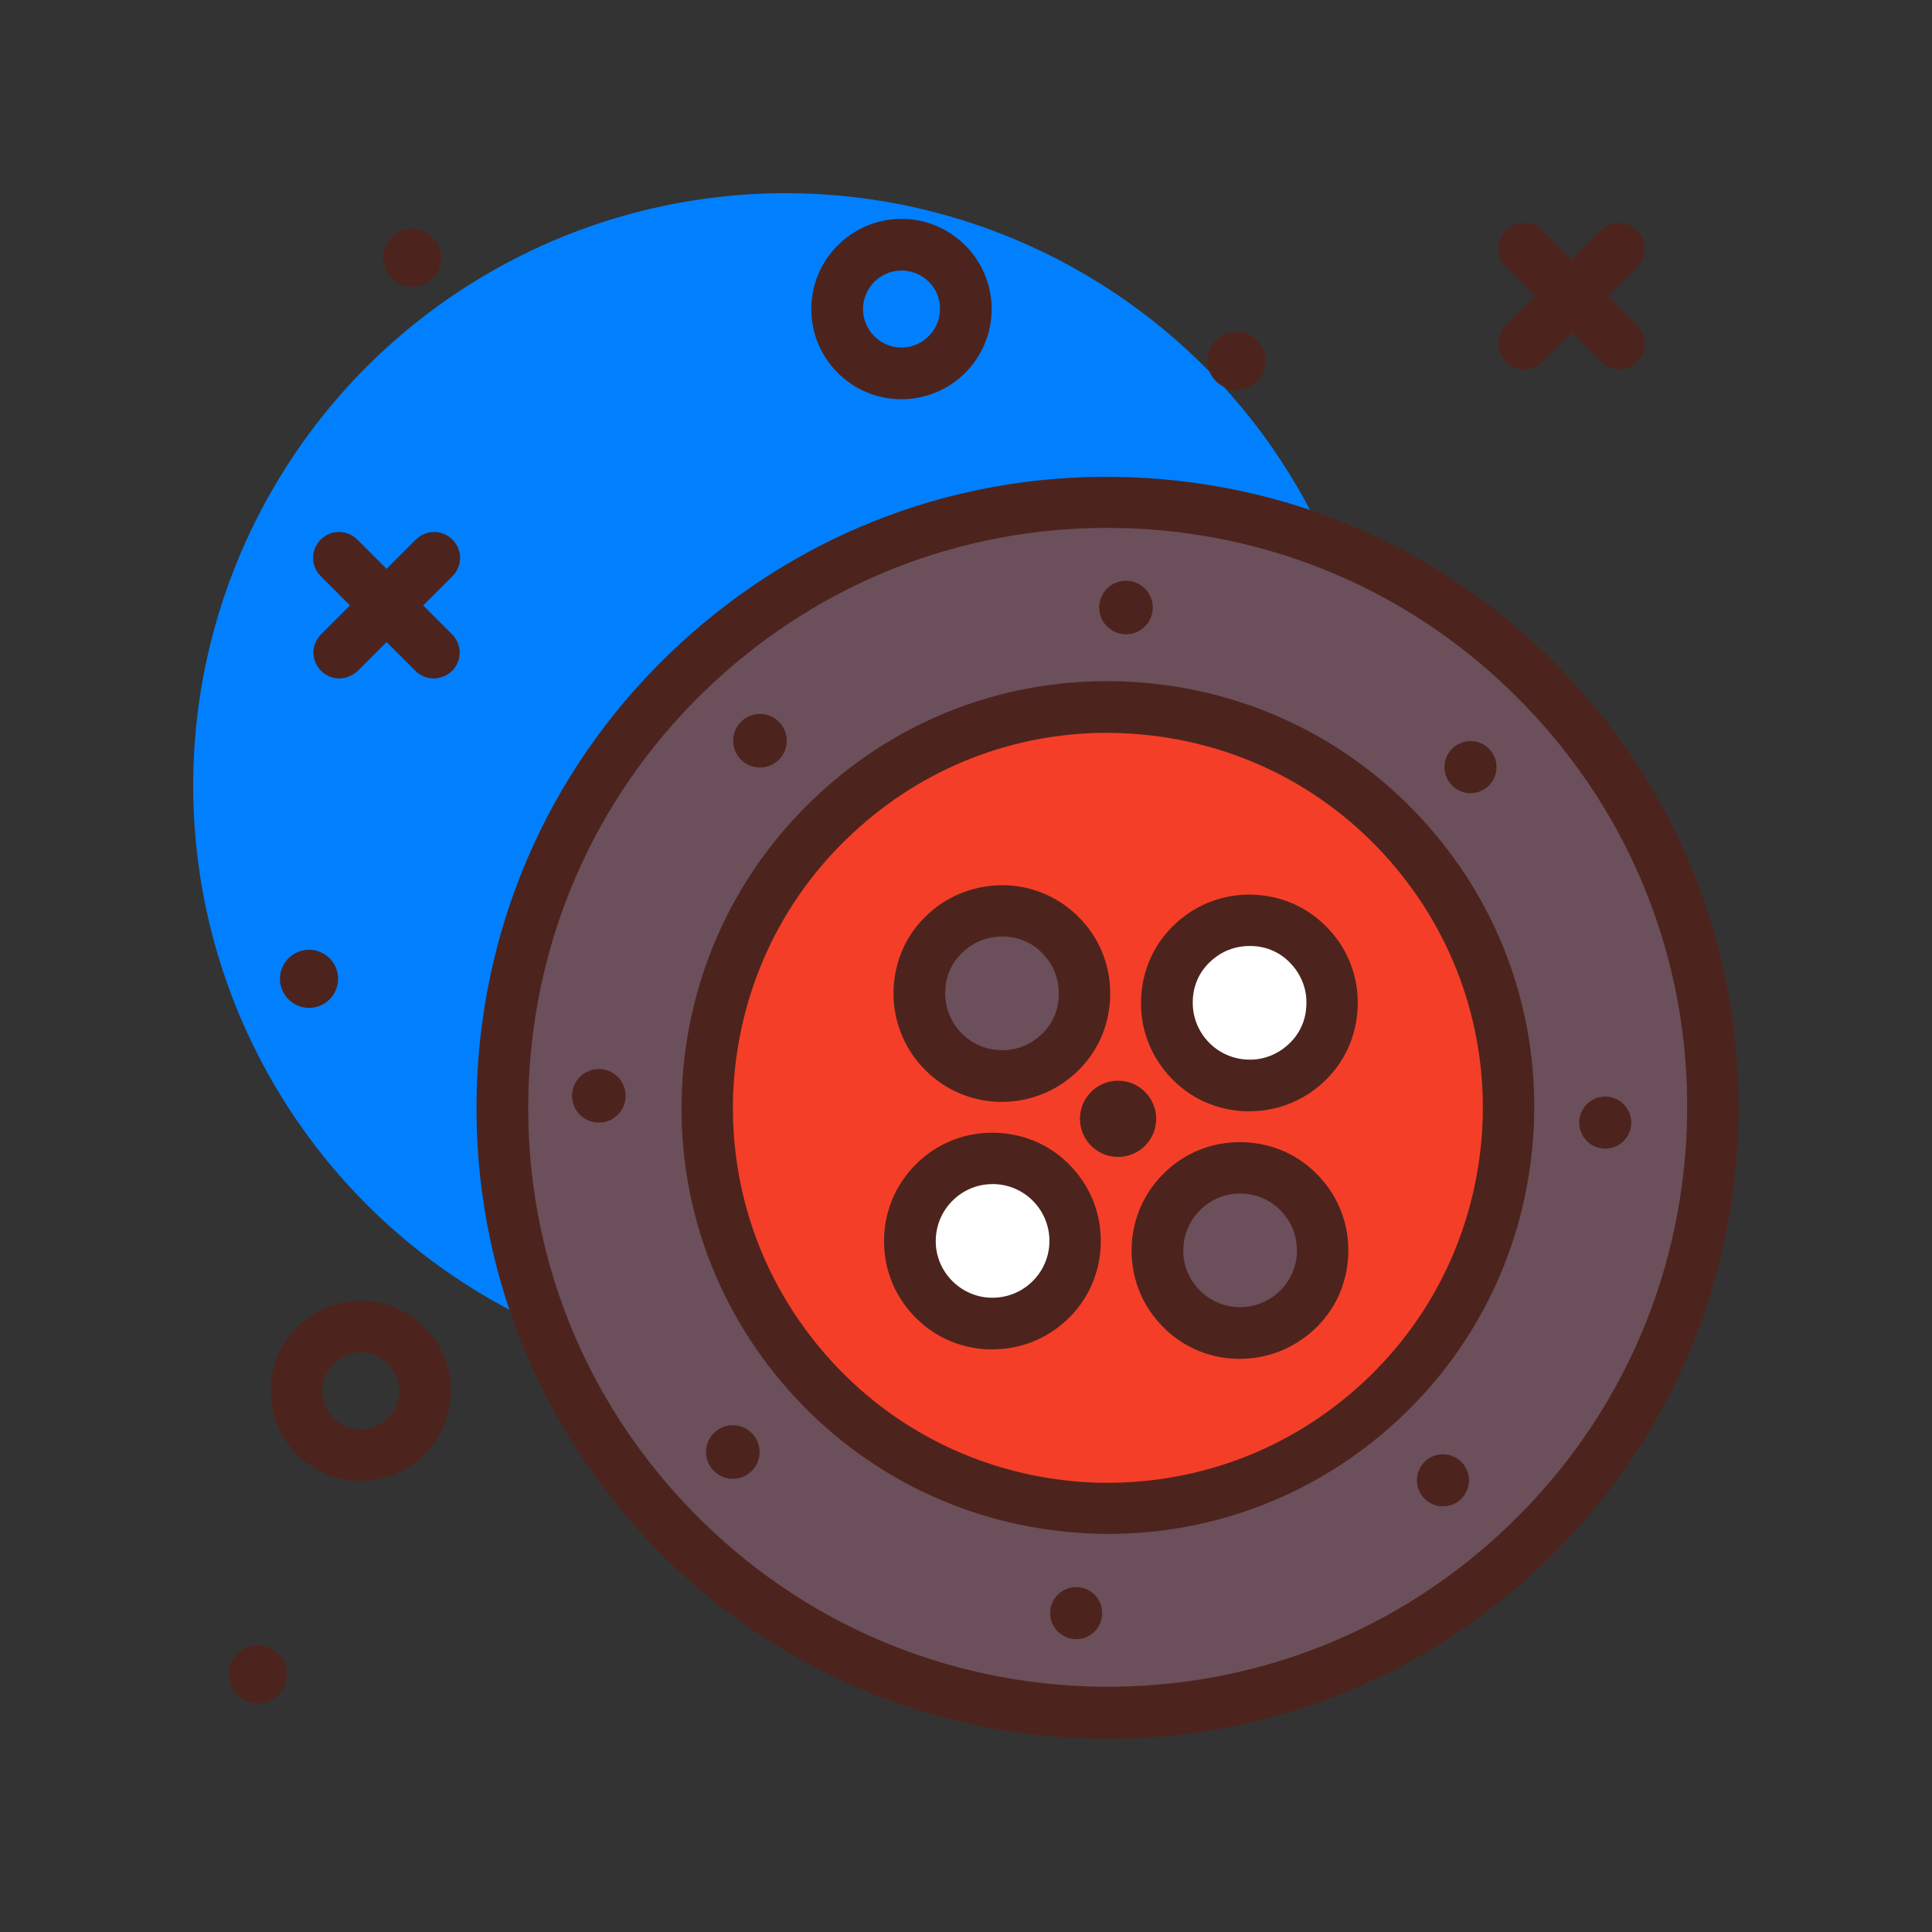
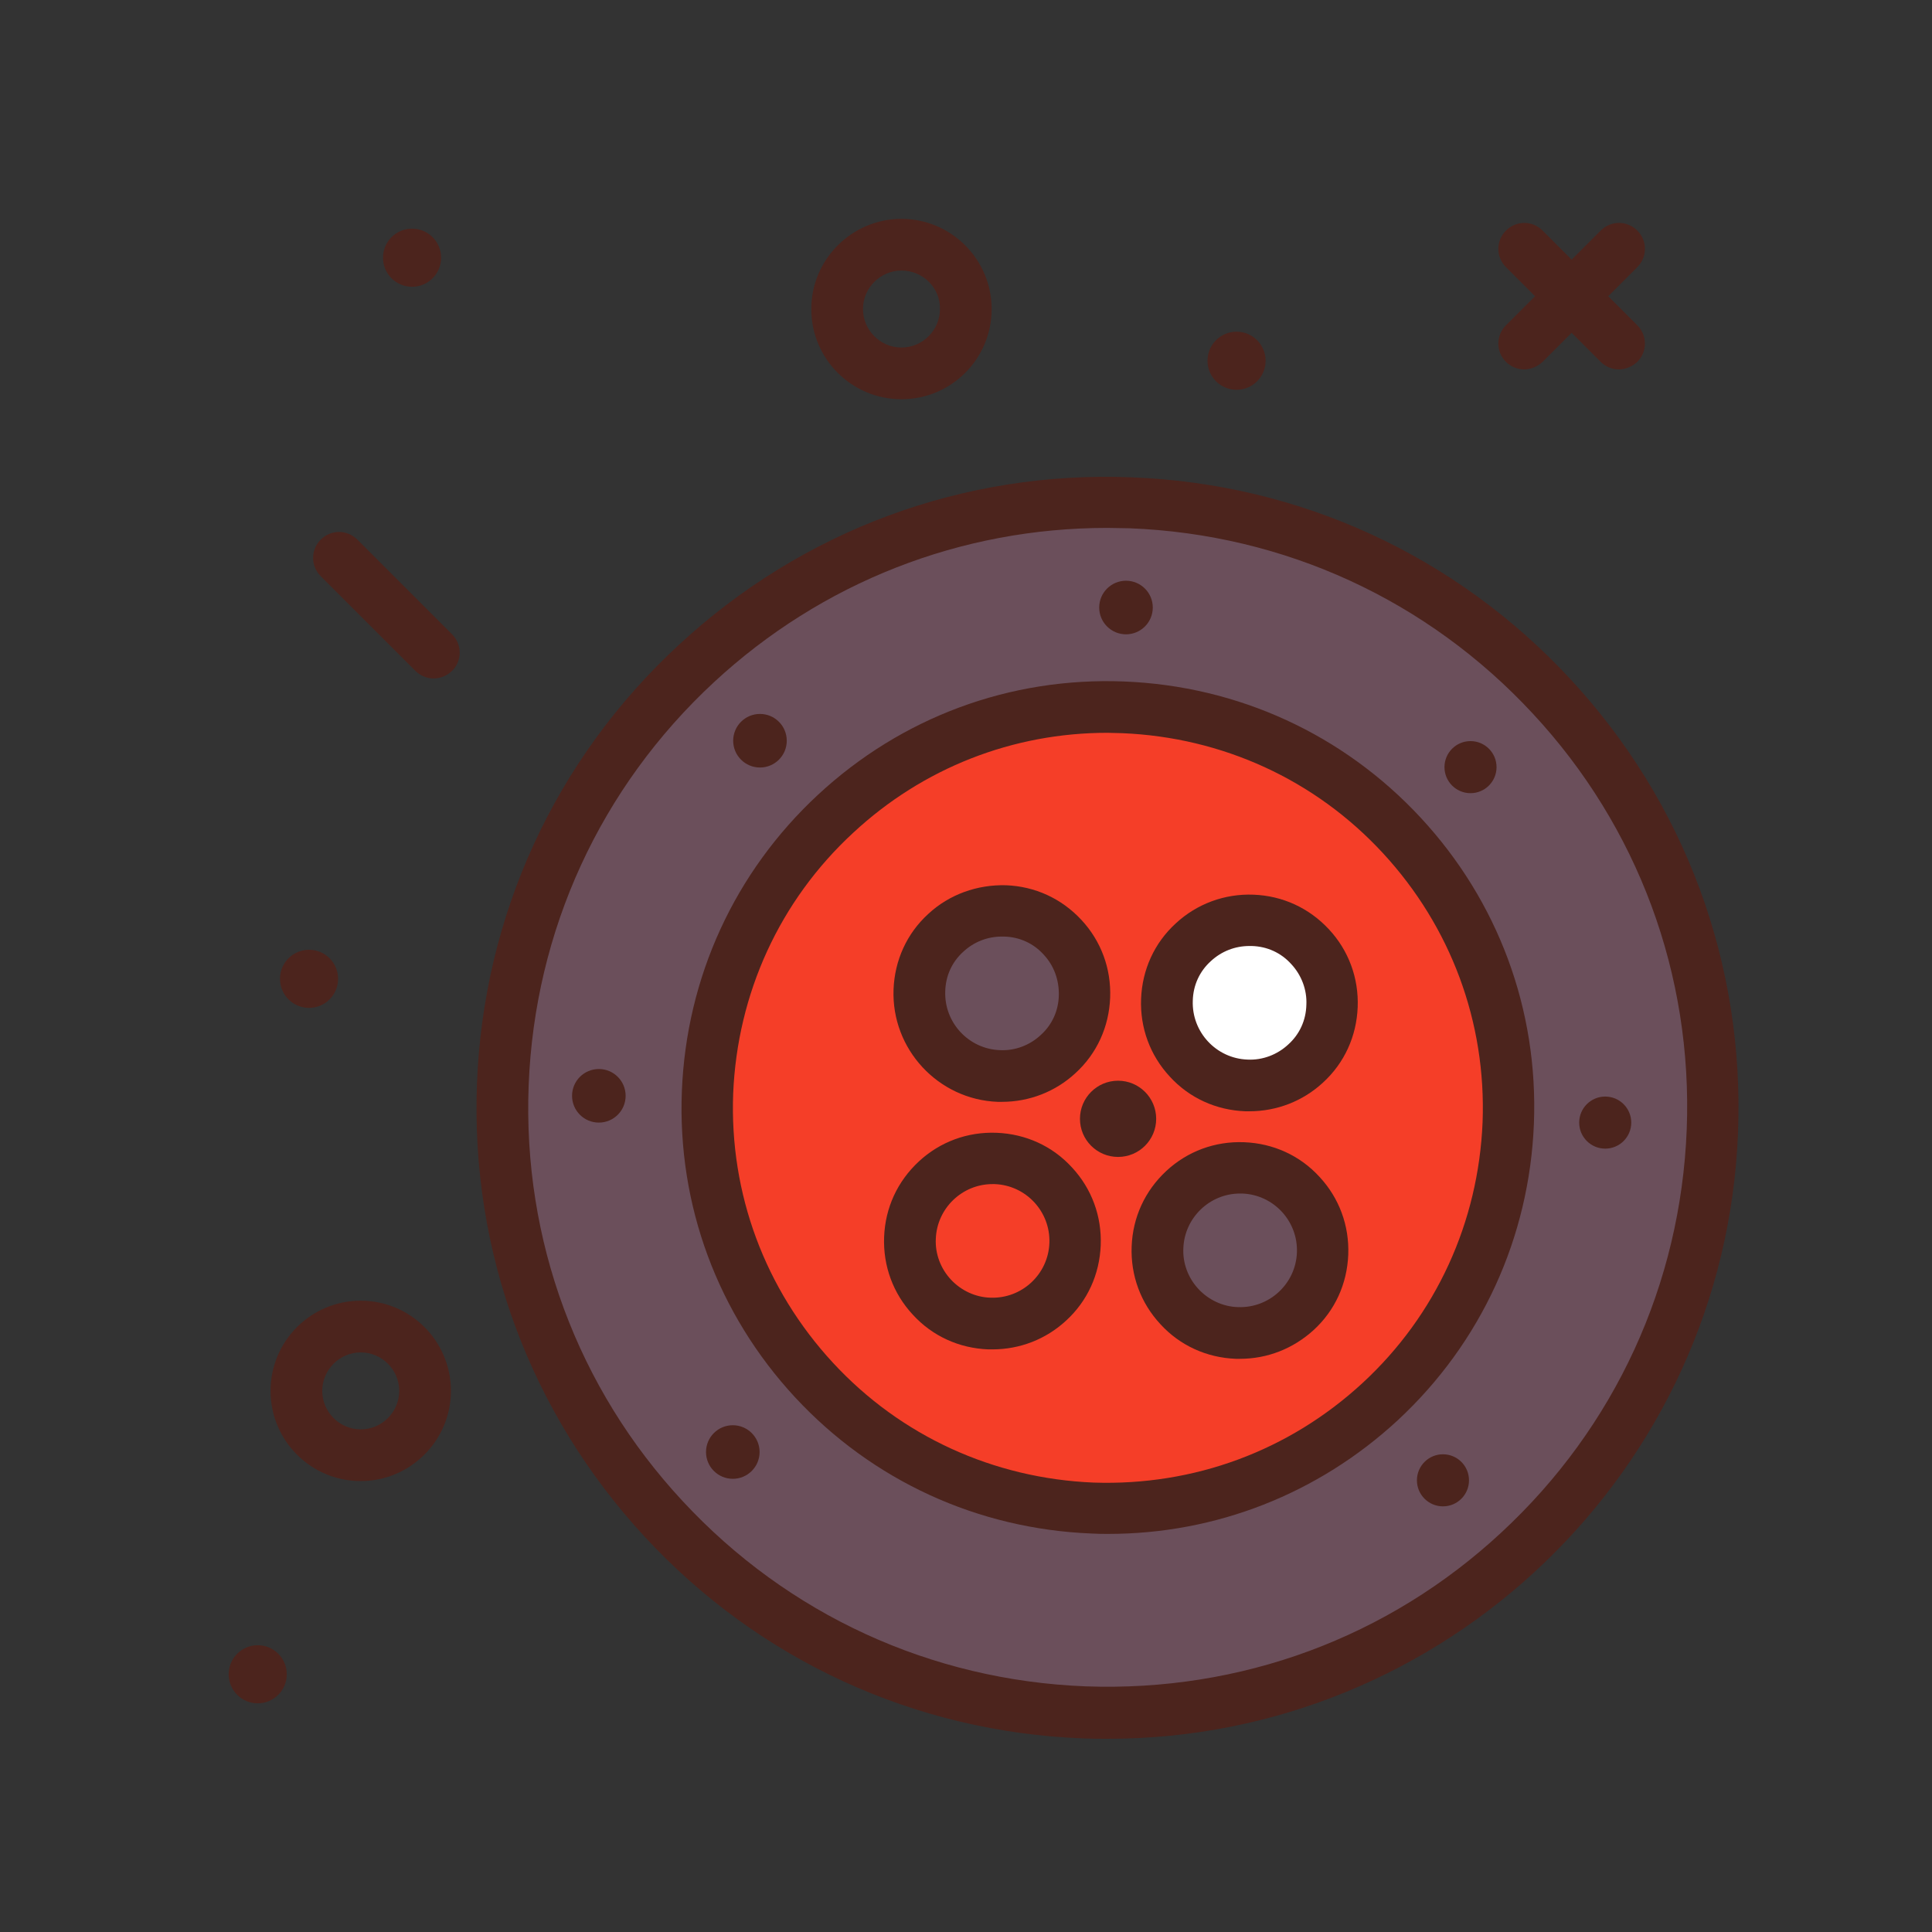
<svg xmlns="http://www.w3.org/2000/svg" version="1.1" id="russian_x5F_rulette" x="0px" y="0px" viewBox="0 0 512 512" style="enable-background:new 0 0 512 512;" xml:space="preserve">
  <rect x="0" y="0" width="512" height="512" fill="#333333" stroke="none" />
  <title>Roulette</title>
  <style type="text/css">
	.st0{fill:#0080FF;}
	.st1{fill:#4C241D;}
	.st2{fill:#6B4F5B;}
	.st3{fill:#F53E28;}
	.st4{fill:#FFFFFF;}
</style>
-   <circle class="st0" cx="208.2" cy="208.2" r="157" />
  <g>
    <path class="st1" d="M238.9,105.8c-13.2,0-23.9-10.7-23.9-23.9S225.8,58,238.9,58s23.9,10.7,23.9,23.9S252.1,105.8,238.9,105.8z    M238.9,71.7c-5.6,0-10.2,4.6-10.2,10.2c0,5.6,4.6,10.2,10.2,10.2s10.2-4.6,10.2-10.2C249.2,76.3,244.6,71.7,238.9,71.7z" />
    <path class="st1" d="M95.6,392.5c-13.2,0-23.9-10.7-23.9-23.9c0-13.2,10.7-23.9,23.9-23.9s23.9,10.7,23.9,23.9   C119.5,381.8,108.7,392.5,95.6,392.5z M95.6,358.4c-5.6,0-10.2,4.6-10.2,10.2s4.6,10.2,10.2,10.2c5.6,0,10.2-4.6,10.2-10.2   S101.2,358.4,95.6,358.4z" />
    <path class="st1" d="M114.9,179.8c-1.7,0-3.5-0.7-4.8-2L85,152.7c-2.7-2.7-2.7-7,0-9.7c2.7-2.7,7-2.7,9.7,0l25.1,25.1   c2.7,2.7,2.7,7,0,9.7C118.4,179.1,116.7,179.8,114.9,179.8L114.9,179.8z" />
-     <path class="st1" d="M89.9,179.8c-1.7,0-3.5-0.7-4.8-2c-2.7-2.7-2.7-7,0-9.7l25.1-25.1c2.7-2.7,7-2.7,9.7,0c2.7,2.7,2.7,7,0,9.7   l-25.1,25.1C93.4,179.1,91.6,179.8,89.9,179.8z" />
    <path class="st1" d="M429,97.9c-1.7,0-3.5-0.7-4.8-2l-25.1-25.1c-2.7-2.7-2.7-7,0-9.7c2.7-2.7,7-2.7,9.7,0l25.1,25.1   c2.7,2.7,2.7,7,0,9.7C432.5,97.2,430.7,97.9,429,97.9L429,97.9z" />
    <path class="st1" d="M403.9,97.9c-1.7,0-3.5-0.7-4.8-2c-2.7-2.7-2.7-7,0-9.7l25.1-25.1c2.7-2.7,7-2.7,9.7,0s2.7,7,0,9.7l-25.1,25.1   C407.4,97.2,405.6,97.9,403.9,97.9L403.9,97.9z" />
    <circle class="st1" cx="81.9" cy="259.4" r="7.7" />
    <circle class="st1" cx="109.2" cy="68.3" r="7.7" />
    <circle class="st1" cx="327.7" cy="95.6" r="7.7" />
    <circle class="st1" cx="68.3" cy="443.7" r="7.7" />
  </g>
  <circle class="st2" cx="293.5" cy="293.5" r="160.4" />
  <path class="st1" d="M293.6,460.8c-2.2,0-4.3,0-6.5-0.1c-44.6-1.7-86-20.7-116.3-53.5s-46.1-75.4-44.4-120  c1.7-44.6,20.7-86,53.5-116.3c32.8-30.4,75.5-46.2,120-44.4c44.6,1.7,85.9,20.7,116.3,53.5s46.1,75.4,44.4,120  C457.2,389.9,382.9,460.8,293.6,460.8z M293.4,139.9c-38.8,0-75.6,14.4-104.2,40.9c-30.1,27.9-47.5,65.8-49.1,106.8  s12.9,80.2,40.8,110.2c27.9,30.1,65.8,47.5,106.8,49.1c41.1,1.5,80.2-12.9,110.2-40.8c30.1-27.9,47.5-65.8,49.1-106.8  c1.6-41-12.9-80.2-40.8-110.2c-27.9-30.1-65.8-47.5-106.8-49.1C297.4,140,295.4,139.9,293.4,139.9L293.4,139.9z" />
  <circle class="st3" cx="293.5" cy="293.5" r="106.1" />
  <path class="st1" d="M293.7,406.5c-1.5,0-2.9,0-4.4-0.1c-30.2-1.2-58.1-14-78.6-36.1c-20.5-22.1-31.2-50.9-30-81.1  c1.2-30.2,14-58.1,36.1-78.6c22.1-20.5,50.8-31.2,81.1-30c30.2,1.2,58.1,14,78.6,36.1c20.5,22.1,31.2,50.9,30,81.1  s-14,58.1-36.1,78.6C349.3,395.9,322.2,406.5,293.7,406.5L293.7,406.5z M293.5,194.2c-25.1,0-48.9,9.3-67.4,26.5  c-19.5,18-30.7,42.6-31.8,69.1c-1,26.5,8.4,51.8,26.4,71.3s42.6,30.7,69.1,31.8c26.6,0.9,51.8-8.4,71.3-26.4s30.7-42.6,31.8-69.1  c1-26.5-8.4-51.8-26.4-71.3s-42.6-30.7-69.1-31.8C296,194.3,294.7,194.2,293.5,194.2L293.5,194.2z" />
  <circle class="st1" cx="296.3" cy="296.5" r="10.1" />
  <circle class="st1" cx="298.4" cy="161" r="7.1" />
-   <circle class="st1" cx="285.2" cy="427.5" r="6.9" />
  <circle class="st1" cx="158.7" cy="290.4" r="7.1" />
  <circle class="st1" cx="425.4" cy="297.5" r="6.9" />
  <circle class="st1" cx="201.4" cy="196.3" r="7.1" />
  <circle class="st1" cx="382.4" cy="392.3" r="6.9" />
  <circle class="st1" cx="194.2" cy="384.8" r="7.1" />
  <circle class="st1" cx="389.7" cy="203.3" r="6.9" />
  <circle class="st4" cx="331.1" cy="265.8" r="21.9" />
  <path class="st1" d="M331.1,294.5c-0.4,0-0.7,0-1.1,0c-7.7-0.3-14.8-3.5-20-9.2c-5.2-5.6-7.9-12.9-7.6-20.6c0.3-7.7,3.5-14.8,9.2-20  c5.6-5.2,13-7.9,20.6-7.6c7.7,0.3,14.7,3.5,20,9.2c5.2,5.6,7.9,12.9,7.6,20.6c-0.3,7.7-3.5,14.8-9.2,20  C345.3,291.8,338.4,294.5,331.1,294.5L331.1,294.5z M331.1,250.7c-3.8,0-7.4,1.4-10.2,4c-3,2.7-4.7,6.4-4.8,10.5  c-0.3,8.3,6.2,15.3,14.5,15.6c4,0.2,7.9-1.3,10.8-4c3-2.7,4.7-6.4,4.8-10.5c0.2-4-1.3-7.9-4-10.8c-2.7-3-6.4-4.7-10.5-4.8  C331.5,250.7,331.3,250.7,331.1,250.7L331.1,250.7z" />
-   <circle class="st4" cx="263" cy="328.9" r="21.9" />
  <path class="st1" d="M263,357.6c-0.4,0-0.7,0-1.1,0c-7.7-0.3-14.8-3.5-20-9.2c-5.2-5.6-7.9-12.9-7.6-20.6c0.3-7.7,3.5-14.7,9.2-20  c5.6-5.2,12.9-7.9,20.6-7.6c7.7,0.3,14.8,3.5,20,9.2c5.2,5.6,7.9,12.9,7.6,20.6c-0.3,7.7-3.5,14.8-9.2,20  C277.2,354.9,270.3,357.6,263,357.6L263,357.6z M263,313.8c-8,0-14.7,6.4-15,14.5c-0.2,4,1.3,7.9,4,10.8c2.7,2.9,6.5,4.7,10.5,4.8  c8.3,0.3,15.3-6.2,15.6-14.5c0.3-8.3-6.2-15.3-14.5-15.6C263.4,313.8,263.2,313.8,263,313.8L263,313.8z" />
  <circle class="st2" cx="265.5" cy="263.3" r="21.9" />
  <path class="st1" d="M265.5,292c-0.4,0-0.7,0-1.1,0c-15.8-0.6-28.2-14-27.6-29.8c0.3-7.7,3.5-14.8,9.2-20c5.6-5.2,13-7.8,20.6-7.6  c7.7,0.3,14.7,3.5,20,9.2c5.2,5.6,7.9,12.9,7.6,20.6c-0.3,7.7-3.5,14.8-9.2,20C279.7,289.3,272.8,292,265.5,292L265.5,292z   M265.5,248.2c-3.8,0-7.4,1.4-10.2,4c-3,2.7-4.7,6.4-4.8,10.5c-0.3,8.3,6.2,15.3,14.5,15.6c4,0.2,7.9-1.3,10.8-4  c3-2.7,4.7-6.4,4.8-10.5s-1.3-7.9-4-10.8c-2.7-3-6.4-4.7-10.5-4.8C265.9,248.2,265.7,248.2,265.5,248.2L265.5,248.2z" />
  <circle class="st2" cx="328.6" cy="331.4" r="21.9" />
  <path class="st1" d="M328.6,360.1c-0.4,0-0.7,0-1.1,0c-7.7-0.3-14.8-3.5-20-9.2c-5.2-5.6-7.9-12.9-7.6-20.6c0.3-7.7,3.5-14.7,9.2-20  c5.6-5.2,12.9-7.9,20.6-7.6c7.7,0.3,14.8,3.5,20,9.2c5.2,5.6,7.9,12.9,7.6,20.6c-0.3,7.7-3.5,14.8-9.2,20  C342.7,357.4,335.9,360.1,328.6,360.1L328.6,360.1z M328.6,316.3c-8,0-14.7,6.4-15,14.5c-0.2,4,1.3,7.9,4,10.8  c2.7,2.9,6.5,4.7,10.5,4.8c8.3,0.3,15.3-6.2,15.6-14.5c0.3-8.3-6.2-15.3-14.5-15.6C329,316.3,328.8,316.3,328.6,316.3L328.6,316.3z" />
</svg>